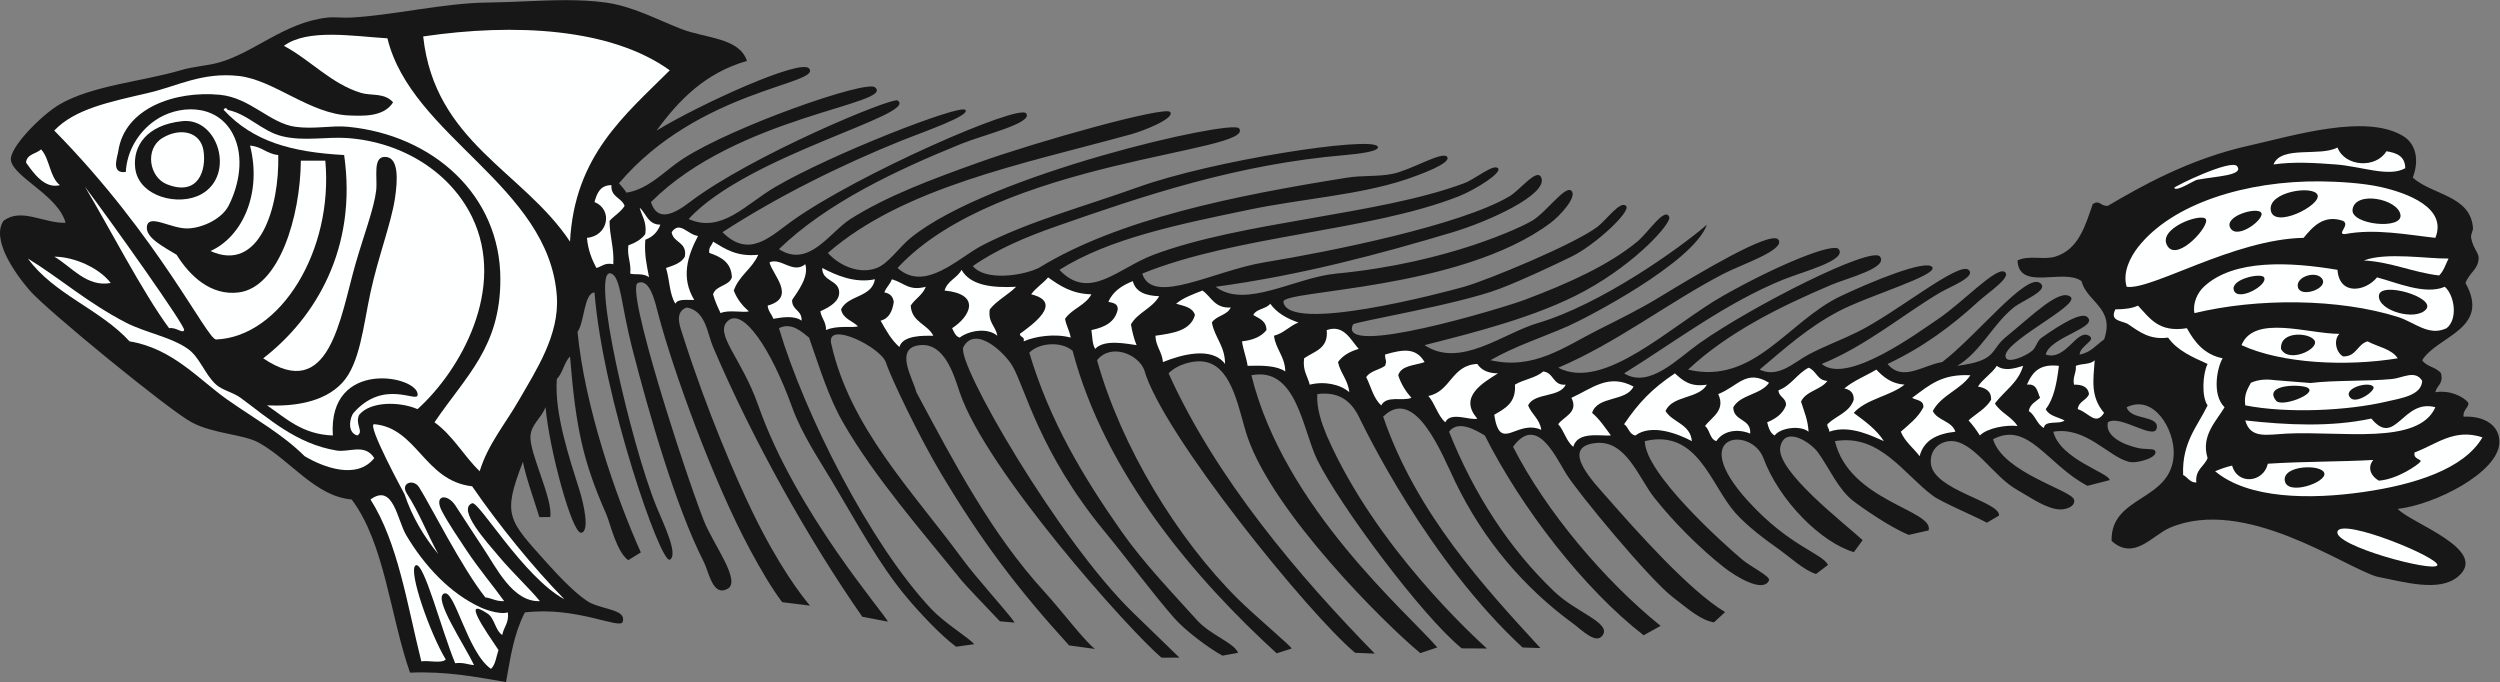
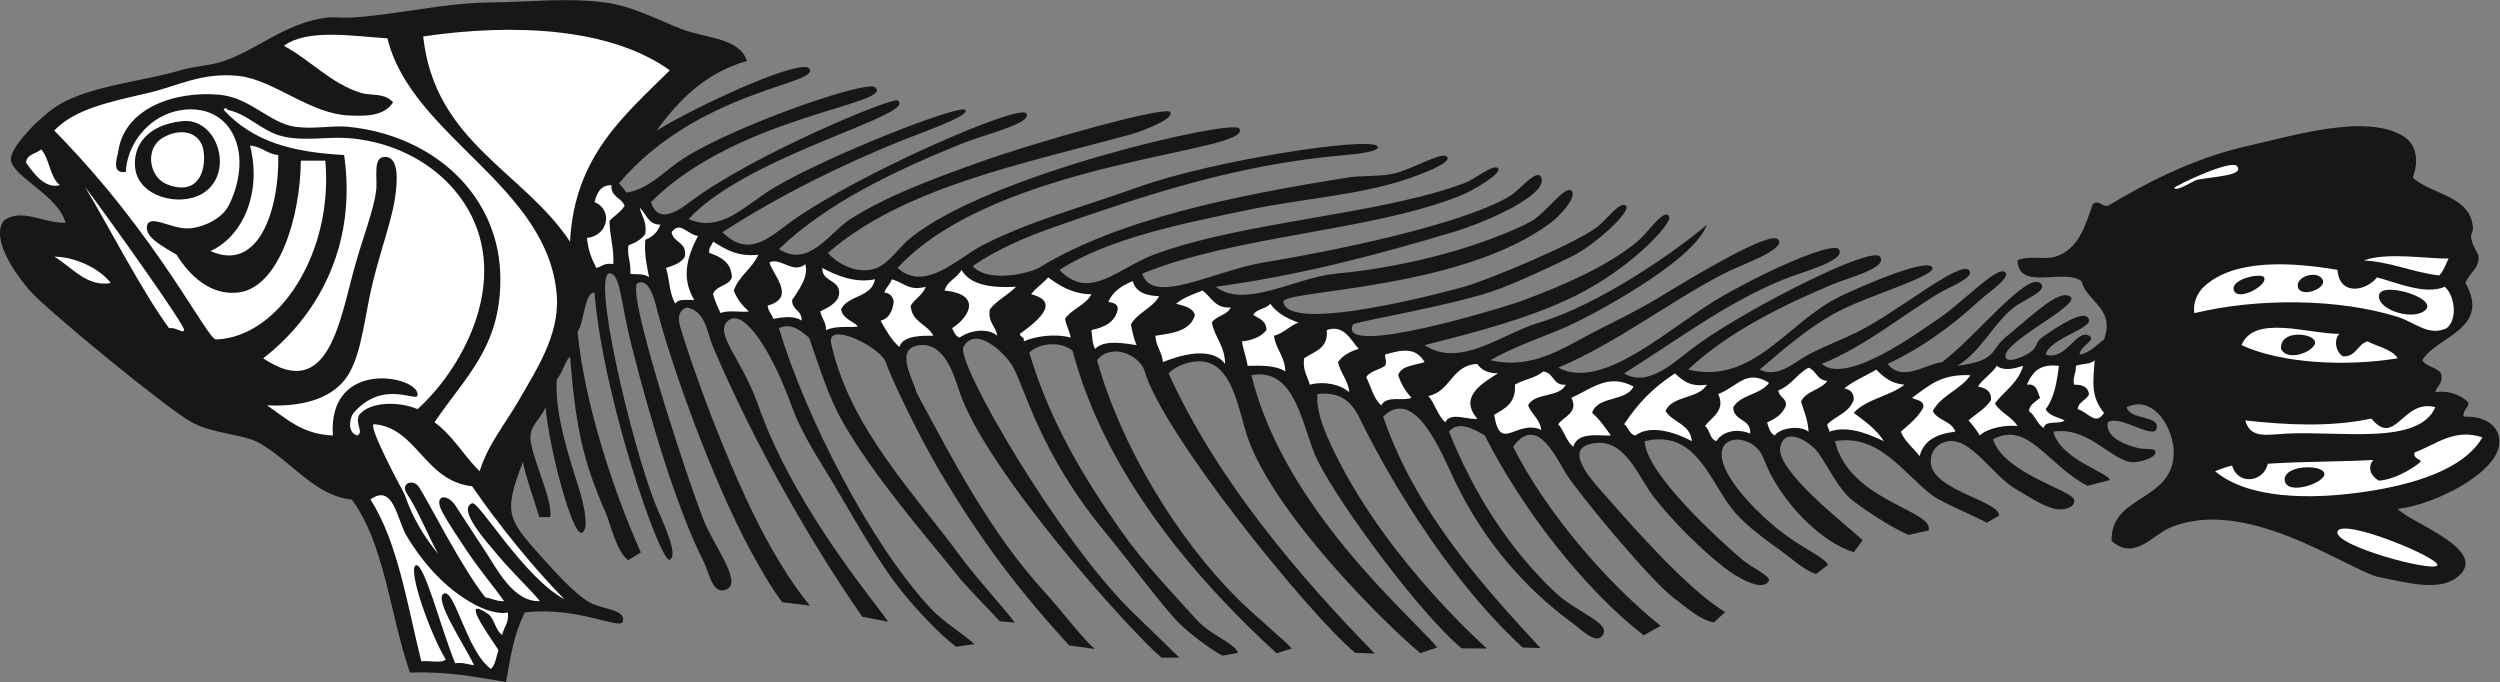
<svg xmlns="http://www.w3.org/2000/svg" viewBox="0 0 889.947 242.8" height="242.8" width="889.947" xml:space="preserve" id="svg2" version="1.1">
  <rect x="0" y="0" width="889.947" height="242.8" fill="#808080" stroke="none" />
  <defs id="defs6" />
  <g transform="matrix(1.333,0,0,-1.333,0,242.8)" id="g10">
    <g transform="scale(0.1)" id="g12">
      <path id="path14" style="fill:#181717;fill-opacity:1;fill-rule:evenodd;stroke:none" d="m 1994.73,1658.79 c -110.56,-31.84 -181.31,-103.52 -241.27,-185.98 116.8,70.9 384.28,192.68 407.16,165.88 36.12,-42.32 -294.67,-55.93 -507.69,-306.62 6.96,-8.12 14.24,-15.93 20.1,-25.14 60.58,9.64 102.18,59.03 150.8,90.48 134.45,86.97 488.28,210.66 512.72,191 56.31,-45.27 -367.48,-75.5 -598.17,-306.61 16.83,-53.89 61.12,-32.59 103.09,-0.57 163.48,124.82 541.07,281.15 555.4,272.01 59.29,-37.83 -398.94,-144.53 -557.95,-316.68 88.14,-39.22 152.19,39.24 231.22,85.45 150.99,88.29 492.02,221.06 507.69,206.1 15.66,-14.97 -110.74,-58.34 -165.88,-80.43 -166.62,-66.78 -336.81,-151.82 -482.56,-246.31 71.28,-71.13 126.84,-12.17 185.99,30.15 172.94,123.76 605.87,313.44 625.05,287.25 19.18,-26.19 -112.87,-56.91 -172.65,-81.15 -173.57,-70.35 -359.77,-157.86 -487.59,-281.5 80.16,-51.96 135.4,45.17 191.01,80.44 97.48,61.8 217.35,106.21 341.82,150.8 159.3,57.04 497.09,151.31 511.72,135.16 14.64,-16.17 -68.52,-49.86 -104.56,-59.77 -289.18,-79.46 -607.08,-141.05 -809.3,-316.68 30.76,-34.43 84.99,-58.12 130.7,-40.21 31.49,12.35 59.13,54.93 90.47,80.43 209.25,170.19 858.15,317.23 876.82,292.5 48.72,-64.51 -644.22,-83.24 -912,-372.93 73.38,-66.36 162.27,27.3 226.2,60.33 123.25,63.64 270.04,103.11 417.21,155.82 198.53,71.1 618.41,136.06 638.61,108.62 9.27,-12.59 -48.32,-20.02 -85.67,-23.17 -288.2,-24.35 -536.09,-107.51 -774.11,-191.01 -77.26,-27.1 -156.26,-60 -221.18,-105.57 33.4,-40.68 133.1,-25.7 175.94,-5.02 212.33,130.51 523.55,193.38 824.38,241.27 39.69,6.33 81.71,2.13 120.64,10.07 49.9,10.17 133.82,62.03 145.77,45.24 11.96,-16.8 -72.3,-47.46 -110.59,-60.33 -123.56,-41.47 -278.25,-51.47 -417.21,-80.41 -188.7,-39.34 -373.5,-76.35 -507.7,-160.86 80.21,-84.68 155.7,4.29 251.34,40.21 238.12,89.44 601.5,105.99 829.4,191.02 29.98,11.18 77.99,52.47 90.48,40.2 12.49,-12.27 -62.94,-58.71 -105.56,-75.39 -238.45,-93.4 -592.63,-103.82 -844.48,-206.1 27.56,-87.1 190.68,7.88 326.73,30.17 179.69,29.42 523.62,99.25 653.47,175.93 29.43,17.36 74.22,77.37 85.46,50.25 18.75,-45.24 -142.13,-117.6 -236.27,-145.76 -192.43,-57.58 -403.68,-114.67 -633.35,-145.77 79.2,-60.385 211.39,24.68 321.71,35.18 300.19,28.6 498.26,126.07 522.77,140.74 39.51,23.68 89.12,96.12 105.57,80.43 16.44,-15.68 -30.38,-66.77 -55.3,-85.46 -241.6,-181.1 -717.84,-179.19 -713.79,-211.1 10.94,-86.015 428.61,24.99 482.56,40.21 62.44,17.59 298.65,115.42 356.9,160.85 24.93,19.44 59.72,69.52 75.4,55.29 15.67,-14.22 -84.4,-106.13 -145.77,-135.72 -61.01,-29.39 -129.09,-61.67 -191.02,-85.45 -110.72,-42.5 -388.59,-88.484 -392.08,-95.511 -45.26,-91.164 401.64,44.394 457.42,65.351 118.29,44.42 225.7,93.14 301.61,155.82 29.69,24.53 74.14,94.42 85.45,65.35 5.91,-15.19 -84.09,-119.47 -224.94,-196.58 -128.59,-70.371 -302.33,-113.098 -428.52,-145.227 94.54,-63.511 209.41,31.54 302.3,58.899 167.35,49.278 378.01,198.788 451.69,262.808 -36.19,-101.48 -323.3,-250.207 -371.97,-271.445 -69.51,-30.332 -141.79,-53.512 -206.1,-90.476 115.79,-26.864 197.58,35.707 286.53,80.421 54.21,27.25 112.16,55.872 160.84,85.45 102.65,62.39 303.2,183.34 321.73,155.82 18.5,-27.48 -97.5,-65.54 -145.78,-90.47 -146.33,-75.58 -283.71,-183.788 -442.36,-251.339 123.3,-64.109 301.24,113.164 439.78,191.829 144.19,81.87 294.93,143.16 309.2,124.85 23.29,-29.85 -96.7,-60.63 -145.78,-80.43 -155.25,-62.62 -289.76,-165.971 -427.26,-251.327 67.33,-41.511 142.82,39.27 201.06,80.442 140.62,99.375 461.12,261.605 482.56,231.215 21.47,-30.38 -86.28,-56.59 -130.69,-75.41 -139.96,-59.25 -278.34,-128.903 -382.03,-226.176 176.2,-41.789 265.97,128.703 407.16,196.016 78.9,37.62 229.12,99.83 244.85,77.68 15.73,-22.15 -168.66,-75.25 -249.87,-117.88 -82.73,-43.434 -146.36,-101.355 -211.12,-155.816 49.95,-23.836 91.57,19.421 130.71,40.207 41.79,22.207 88.34,39.406 130.68,60.308 104.25,51.481 269.94,188.641 296.57,165.891 21.46,-18.32 -49.67,-45.18 -75.4,-60.33 -97.81,-57.604 -198.34,-142.99 -316.68,-190.998 67.39,-56.856 256.94,83.89 311.65,120.633 62.56,41.995 153.18,138.335 175.97,125.655 22.79,-12.66 -43.55,-55.76 -70.41,-80.41 -68.97,-63.32 -146.2,-121.124 -241.28,-165.878 39.45,-48.614 94.74,-3.117 145.77,5.019 91.2,69.231 224.06,238.879 261.39,211.109 26.06,-19.39 -45.52,-45.5 -70.36,-65.33 -55.76,-44.501 -87.73,-118.181 -150.81,-155.83 109.36,14.407 85.63,40.774 130.37,77.411 75.2,61.601 142.6,128.979 171.94,107.159 30.11,-22.39 -196.95,-127.78 -171.62,-164.472 8.67,-12.547 50.55,5.149 69.04,19.817 10.92,8.632 13.45,26.601 24.39,34.371 54.47,38.695 107.49,69.371 122.72,56.398 33.03,-28.117 -99.61,-53.273 -110.59,-100.523 53.46,-18.215 82.87,69.746 115.61,50.261 20.96,-12.464 -24.07,-26.203 -25.12,-50.261 30.11,5.054 44.34,26.011 65.33,40.211 30.04,84.062 -46.04,99.878 -60.31,155.828 -46.91,35.38 -167.44,-27.77 -170.9,55.29 30.86,14.73 70.15,0.75 100.52,10.05 62.6,19.16 80.17,81.82 100.54,140.75 19.71,11.7 18.68,-6.16 40.21,-5.03 87,51.12 216.01,125 377,160.85 116.07,25.84 312.53,86.73 412.18,25.14 33.15,-20.48 43.24,-63.39 25.14,-110.6 51.77,-46.81 155.45,-47.48 160.86,-135.7 0.32,-5.3 -6.67,-16.5 -5.03,-25.14 5.71,-30.13 21.12,-39.77 20.11,-55.29 -1.97,-30.02 -24.73,-37.17 -35.19,-65.36 68.8,-122.425 -75.5,-141.558 -115.61,-206.081 10.84,-17.645 38.56,-18.407 50.26,-35.196 6.97,-28.738 -11.52,-32.031 -15.08,-50.261 43.15,6.289 74.61,-13.868 85.45,-25.125 10.84,-11.274 -13.3,-20.207 -10.05,-40.215 59.92,2.351 94.1,-25.981 95.54,-64.496 v -4.95 l -0.03,-0.925 c -3.76,-79.219 -172.31,-164.844 -271.43,-175.93 35.22,-38.535 246.56,-109.16 160.84,-180.977 -50.35,-42.175 -143.25,-14.211 -216.15,0 -89.27,26.25 -353.22,215.536 -552.93,130.704 -46.8,-19.875 -95.86,-89.551 -155.83,-35.184 -3.1,122.644 160.93,104.48 165.88,231.226 2.58,65.801 -52.74,161.583 -125.66,125.665 10,-35.243 86.02,-20.457 80.43,-55.293 -5.6,-34.832 -98.97,37.336 -130.7,15.082 -7.54,-36.332 38.46,-58.411 77.6,-68.039 22.04,-5.43 43.55,-1.243 48.07,-7.364 12.57,-17.011 -46.12,-35.89 -69.33,-30.105 -55.48,13.804 -114.89,95.176 -202.11,80.371 19.35,-74.531 148.62,-109.199 150.79,-129.231 l -59.43,-15.293 c -107.67,56.465 -157.95,174.122 -252.22,124.415 27.27,-89.61 207.42,-135 216.16,-160.848 5.93,-17.59 -21.72,-30.07 -46.67,-25.813 -36.48,6.239 -79.4,37.395 -104.13,50.95 -65.39,35.808 -119.1,135.086 -180.97,130.691 -28.99,-2.063 -53.93,-24.578 -50.26,-60.32 7.29,-71.133 185.84,-101.172 181.9,-138.52 l -32.53,-19.019 c -26.43,14.918 -121.35,54.839 -144.35,72.086 -79.73,59.777 -141.7,165.746 -261.37,145.773 38.39,-160.652 265.04,-183.898 250.32,-238.367 l -53.01,-12.035 c -52.9,21.41 -132.1,78.019 -147.06,89.543 -41.95,32.312 -63.48,85.996 -95.51,130.703 -18.96,26.457 -88.13,72.285 -100.52,15.066 -13.62,-62.812 171.17,-204.351 219.89,-249.383 l -23.49,-31.894 c -85.28,24.512 -198.64,135.429 -241.65,251.125 -31.78,85.457 -207.77,67.644 -40.2,-115.617 110.39,-120.762 195.86,-137.696 212.87,-169.676 l -31.9,-24.211 c -29.91,7.781 -74.89,48.711 -95.52,63.203 -39.5,27.715 -89.03,64.609 -120.65,100.516 -66.18,75.175 -99.9,224.55 -241.28,191.027 0.82,-85.691 206.28,-270.957 260.78,-316.816 22.62,-19.012 75.45,-44.356 70.98,-55.157 -15.72,-34.55 -88.93,10.203 -120.63,35.188 -63.09,49.668 -134.39,120.613 -185.99,185.972 -41.31,52.329 -75.12,154.258 -155.83,145.786 -98.86,-10.403 -4.47,-106.25 30.16,-145.786 77.84,-88.855 220.37,-249.207 314.96,-305.71 l -29.62,-27.54 c -36.81,5.997 -71.72,38.321 -109.41,66.836 -61.64,46.661 -257.18,282.657 -286.52,331.766 -32.28,54.023 -79.65,153.898 -140.74,70.371 88.36,-173.769 245.79,-358.68 394.07,-478.277 l -45.24,-25.149 c -159.22,123.172 -326.1,339.219 -424.23,533.594 -23.35,13.731 -70.62,42.695 -95.51,10.051 66.79,-167.113 161.05,-312.649 281.49,-427.277 58.75,-55.887 150.32,-82.415 129.27,-115.594 -17.23,-27.16 -55.84,13.23 -78.99,30.144 -130.7,95.481 -239.57,221.532 -316.69,382.032 -33.27,69.238 -105.81,255.578 -191.02,170.91 88.56,-258.742 271.52,-456.449 419.99,-617.992 l -47.72,1.543 C 3813.54,325.852 3646.23,673.477 3629.41,707.473 c -19.83,40.093 -50.45,69.375 -111.59,61.609 -2.57,-38.242 11.95,-78.332 25.14,-110.586 130.41,-299.187 395.37,-538.816 427.77,-568.926 l -67.14,0.449 c -105.95,85.832 -325.88,382.031 -385.77,503.125 -39.45,79.777 -54.62,250.117 -175.93,226.203 86.85,-353.45 416.77,-634.164 496.49,-726.828 l -45.36,-15.273 c -96.65,79.649 -391.4,373.817 -461.19,576.223 -23.14,67.129 -37.65,184.109 -110.58,201.062 -31.84,7.41 -78.07,-6.426 -100.54,-30.168 127.64,-282.437 347.9,-541.265 550.82,-748.426 l -52.67,2.254 c -121.9,101.036 -517.24,587.872 -563.5,756.243 -17.54,42.546 -89.66,70.546 -125.66,25.125 63.68,-228.797 212.89,-476.036 377,-638.387 47.19,-46.68 147.12,-130.242 142.4,-131.746 l -39.78,-12.641 c -215,196.32 -457.78,477.403 -544.97,807.903 -30.93,26.171 -89.18,21.699 -115.62,-5.032 54.42,-182.73 144.47,-332.437 246.32,-477.515 59.69,-85.039 139.42,-167.754 201.06,-236.274 36.76,-40.847 99.31,-60.469 110.18,-87.808 l -41.5,-7.531 c -36.2,19.074 -100.26,67.571 -129,100.371 -60.93,69.61 -120.96,152.317 -185.99,231.243 -174.85,212.246 -211.69,383.132 -246.3,442.339 -20.12,34.407 -98.55,109.891 -130.7,50.266 -21.4,-39.707 254.43,-516.73 452.4,-708.769 l 124.37,-120.625 -47.8,-0.274 c -86.23,72.93 -469.14,501.231 -539.02,709.024 -15.41,45.871 -39.98,131.914 -105.56,125.671 -71.49,-6.804 -18.35,-90.742 -10.06,-125.671 101.11,-189.219 200.66,-378.625 341.82,-532.832 44.18,-48.243 108.01,-132.684 135.09,-152.872 l -69.1,9.512 C 2716.25,250.254 2620.53,377.109 2512.49,557.957 c -56.79,95.059 -132.99,253.527 -146.42,295.012 -13.42,41.472 -160.27,113.535 -146.39,51.054 49.86,-224.296 216.78,-393.476 348.1,-572.257 43.31,-58.985 121.72,-143.114 142.04,-172.996 l -39.63,3.566 c -29.61,30.984 -92.93,97.305 -102.41,109.109 -102.82,127.95 -232.29,275.188 -316.68,422.239 -38.37,66.843 -61.94,144.578 -90.48,226.195 -18.45,14.457 -46.71,42.301 -80.43,25.125 68.22,-229.152 243.01,-575.902 407.16,-750.207 34.88,-37.043 98.63,-75.664 114.35,-93.606 l -48.23,-6.835 c -41.11,29.668 -100.83,94.454 -132.84,132.714 -74.34,88.86 -133.54,200.203 -199.69,310.782 -32.99,55.136 -79.99,125.246 -105.56,196.043 -57.57,159.347 -131.4,265.285 -170.91,231.218 -39.52,-34.078 35.68,-98.465 80.43,-226.187 100.57,-287.078 340.77,-559.61 346.06,-577.578 l -68.26,13.183 c -143.43,206.028 -291.39,469.375 -398.44,720.215 -15.71,36.809 -19.19,96.649 -70.38,105.564 -34.07,-12.091 -17.81,-51.111 -10.05,-75.408 65.74,-205.918 142.78,-382.097 184.66,-468.632 71.56,-147.903 131.35,-224.258 154.48,-252.098 l -74.1,9.18 c -26.91,35.281 -56.94,86.296 -84.75,137.918 -101.62,188.574 -206.98,483.117 -245.64,628.925 -8.08,30.485 -22.05,100.045 -55.29,85.445 -33.24,-14.59 121.67,-493.628 175.93,-633.343 25.06,-64.524 102.41,-163.293 63.08,-183.734 -39.33,-20.426 -48.69,44.945 -63.08,73.148 -74.28,145.633 -146.23,395.68 -191.25,571.434 -29.24,114.115 -29.87,187.205 -55.05,197.635 -60.15,24.91 53.8,-461.393 120.64,-623.3 18.65,-45.195 59.08,-127.773 35.18,-140.742 -23.9,-12.968 -178.53,431.367 -201.06,713.772 -28.19,-2.03 -26.28,-77.561 -45.24,-105.561 19.01,-197.207 100.57,-435.777 169.02,-588.738 l -33.65,-20.703 c -31.3,22.082 -48.28,98.996 -58.44,122.226 -60.91,139.344 -81.06,223.973 -97.04,421.875 -15.81,-16.015 -19.37,-44.296 -35.18,-60.312 -7.28,-90.75 34.53,-214.609 60.31,-296.57 11.36,-36.118 28.37,-111.282 4.5,-114.004 -23.87,-2.707 -84.63,220.015 -94.97,335.172 -12.94,-30.973 -37.12,-44.676 -40.22,-75.399 -4.53,-44.933 60.75,-169.512 52.72,-217.812 l -29.01,-0.254 c -10.79,36.004 -37.54,110.832 -43.82,147.683 -56.36,-144.754 -39.01,-154.511 65.35,-271.433 32.23,-36.114 84.95,-90.657 115.61,-105.567 36.69,-17.843 95.76,-18.398 85.45,-50.261 -6.88,-21.309 -123.02,41.851 -261.38,25.125 C 1371.71,127.336 1363.71,68.231 1351.32,0 1271.11,13.613 1192.93,29.266 1094.96,25.137 1041.45,177.715 1027.6,369.961 939.141,487.59 c -96.86,8.551 -160.75,101.969 -246.309,150.801 -42.285,24.121 -121.727,23.55 -180.961,55.293 -61.371,32.879 -387.75,300.308 -432.297,351.866 -41.492,48 -103.027,136.97 -70.363,185.97 47.367,36.43 107.254,-6.81 165.871,-5.03 -19.031,72.21 -137.156,121.01 -145.769,165.89 -6.441,33.56 81.918,122.57 130.691,150.8 86.844,50.28 224.726,61.58 321.711,90.48 34.765,10.36 72.918,12.59 100.527,20.11 96.512,26.31 176.586,107.78 291.547,120.63 19.512,2.18 40.473,-0.92 60.32,0 110.951,5.15 250.011,39.01 366.941,40.22 69.89,0.73 138.95,6.15 205.78,6.38 h 7.4 c 35.21,-0.1 69.78,-1.73 103.5,-6.38 71.93,-9.91 136.35,-45.15 201.07,-70.37 65.44,-25.5 155.77,-23.2 175.93,-85.46 v 0 0" />
      <path id="path16" style="fill:#feffff;fill-opacity:1;fill-rule:evenodd;stroke:none" d="m 1130.15,1724.14 c 30.56,-282.76 266.96,-359.69 392.08,-547.91 12.09,229.2 145.61,336.96 266.41,457.43 -156.84,112.86 -413.68,126.5 -658.49,90.48 v 0 0" />
      <path id="path18" style="fill:#feffff;fill-opacity:1;fill-rule:evenodd;stroke:none" d="m 758.18,1699.02 c 70.863,-37.75 126.133,-101.39 206.093,-125.68 26.625,-8.09 62.727,0.97 85.447,-25.14 -24.83,-40.13 -82.825,-36.19 -115.611,-35.17 -105.828,3.27 -202.296,95.11 -296.574,105.56 -97.902,10.84 -164.492,-27.41 -241.273,-45.25 -103.672,-24.08 -196.489,-42.66 -251.34,-100.53 277.945,-282.17 408.441,-558.939 432.297,-557.958 171.898,7.039 313.484,237.058 291.547,477.528 -21.786,0 -43.567,0 -65.344,0 -1.313,-149.7 -57.856,-338.02 -165.887,-351.87 -74.238,-9.51 -131.07,44.19 -165.879,100.54 -33,20.63 -85.75,45.84 -79.082,77.51 6.664,31.71 65.02,-8.47 109.242,-7.13 38.911,1.16 90.532,25.39 108.688,60.73 26.769,52.18 43.773,129.77 11.184,191.77 -43.989,83.67 -148.59,78.12 -209.52,34.5 -42.289,-30.25 -73.137,-79.43 -76.23,-136.2 -40.465,-5.57 -22.442,39.32 -20.102,55.29 16.883,115.66 152.102,162.25 271.434,150.8 80.781,-7.76 133.437,-76.03 201.07,-85.45 50.328,-7.03 97.183,4.2 140.742,0 227.618,-22.03 407.168,-182.76 407.168,-407.18 0,-181.225 -91.29,-257.174 -175.94,-382.006 48.89,-34.895 78.07,-89.485 120.64,-130.696 22.39,72.801 68.16,125.653 105.56,191.016 44.65,78.016 107.76,172.523 100.54,276.446 -20.5,294.71 -388.77,426.23 -452.41,688.67 -92.234,5.65 -213.62,26.43 -276.46,-20.1 v 0 z M 486.738,1497.95 c 96.071,10.2 142.055,-143.34 51.754,-194.63 -60.519,-34.37 -168.437,-7.26 -177.422,68.95 -6.871,58.33 29.61,115.46 125.668,125.68 v 0 z m -53.48,-45.34 c -46.895,-28.91 -35.328,-104.4 12.734,-123.38 83.735,-33.06 105.574,37.72 97.449,89.98 -7.953,51.16 -62.988,62.49 -110.183,33.4 v 0 0" />
      <path id="path20" style="fill:#feffff;fill-opacity:1;fill-rule:evenodd;stroke:none" d="M 919.027,1407.46 C 954.723,1158.23 842.211,972.109 702.887,864.578 880.277,744.68 907.809,971.383 949.188,1115.9 c 21.48,75.03 49.41,147.71 55.302,196.05 4.3,35.43 -10.627,92.27 25.13,90.49 35.75,-1.8 32.43,-61.87 25.13,-110.59 -10.01,-66.78 -44.52,-154.99 -65.348,-251.34 -19.211,-88.834 -27.91,-189.951 -75.398,-241.272 -49.27,-53.23 -131.52,-63.515 -201.07,-60.312 51.097,-34.356 93.55,-77.363 175.933,-80.43 -13.5,207.141 229.003,159.641 226.503,108.399 -1.1,-22.508 -90.07,43.957 -171.206,-48.079 -8.461,-9.597 -19.512,-51.816 10.051,-60.32 18.383,10.188 -7.238,30.266 5.027,55.293 30.348,36.477 108.198,35.637 155.828,15.078 114.16,102.696 238.18,321.833 145.78,512.713 -57.09,117.91 -183.18,199.85 -331.768,211.12 -56.113,4.25 -117.09,-9.4 -175.934,5.03 -54.011,13.24 -90.953,59.38 -145.769,70.38 -0.059,5.07 -8.816,6.32 -10.055,0 79.02,-85.54 183.246,-113.13 321.703,-120.65 v 0 0" />
      <path id="path22" style="fill:#feffff;fill-opacity:1;fill-rule:evenodd;stroke:none" d="m 562.133,1151.1 c 131.012,-59.44 184.238,116.23 180.965,256.36 -30.739,2.77 -44.035,22.99 -75.399,25.13 C 699.805,1307.38 648.648,1190 562.133,1151.1 v 0 0" />
-       <path id="path24" style="fill:#feffff;fill-opacity:1;fill-rule:evenodd;stroke:none" d="m 6242.27,1427.57 c -46.73,-25.31 -150.24,6.14 -170.9,-45.25 56.71,7.98 113.02,3.86 165.88,0 68.88,-5.01 142.27,-34.96 185.98,-10.05 -0.14,31.68 -22.67,41 -50.26,45.25 -28.3,-46.8 -111.16,-41.35 -130.7,10.05 v 0 0" />
      <path id="path26" style="fill:#feffff;fill-opacity:1;fill-rule:evenodd;stroke:none" d="m 109.734,1422.54 c -12.988,-12.15 -38.062,-12.2 -40.215,-35.18 19.5,-27.49 49.539,-71.06 90.484,-60.33 -27.484,21.11 -26.895,70.29 -50.27,95.51 v 0 0" />
      <path id="path28" style="fill:#feffff;fill-opacity:1;fill-rule:evenodd;stroke:none" d="m 5806.31,1319.7 c 5.23,-11.55 52.69,20.09 61.07,21.64 52.19,9.7 124.92,11.44 107.01,36.16 -14.96,20.64 -169.63,-54.36 -168.08,-57.8 v 0 0" />
-       <path id="path30" style="fill:#feffff;fill-opacity:1;fill-rule:evenodd;stroke:none" d="m 6357.89,1322.01 c -48.58,10.9 -115.44,14.63 -160.86,15.08 -199,1.99 -396.54,-59.36 -487.59,-175.94 -20.63,-26.42 -41.65,-67.42 -30.15,-105.55 65.75,-10.01 285.42,127.1 472.51,130.69 22.51,27.18 52.85,63.91 105.56,45.23 19.43,-11.26 -18.84,-36.11 5.02,-35.19 79.88,15.37 168.2,-2.08 241.28,-10.04 32.52,80.39 -75.65,120 -145.77,135.72 v 0 z m 52.44,-73.22 c 8.44,-42.23 -133.08,-27.83 -127.84,12.91 6.56,51 119.4,29.35 127.84,-12.91 v 0 z m -221.17,51.69 c 9.61,-27.51 -116.54,-91.1 -124.99,-40.91 -8.45,50.2 115.38,68.43 124.99,40.91 v 0 z m -150.8,-46.71 c 11.66,-16 -62.76,-73.45 -81.9,-41.72 -19.12,31.74 70.24,57.72 81.9,41.72 v 0 z m -147.95,-17.21 c 12.46,-17.17 -73.79,-113.42 -101.29,-73.42 -32.19,46.82 88.83,90.59 101.29,73.42 v 0 0" />
      <path id="path32" style="fill:#feffff;fill-opacity:1;fill-rule:evenodd;stroke:none" d="m 1632.82,1327.03 c -30.12,-0.04 -38.68,-21.64 -45.24,-45.23 50.35,-20.23 36.17,-90.91 -20.11,-95.51 2.82,-32.36 13.04,-57.34 25.13,-80.43 14.9,3.53 21.89,14.98 45.24,10.04 2.53,44.43 -9.95,73.83 -10.05,115.62 12.58,14.25 30.17,23.46 40.21,40.22 -8.03,22.13 -37.28,23.03 -35.18,55.29 v 0 z M 4196.43,759.023 c 20.22,-39.132 -20.99,-50 -35.2,-70.382 16,-17.508 21.29,-45.719 40.23,-60.313 11.61,41.836 71.7,28.352 100.52,30.168 -15.71,21.145 -30.23,43.484 -50.26,60.32 14.19,46.118 91.22,29.414 110.58,70.372 -66.66,35.546 -109.41,-4.391 -165.87,-30.165 v 0 z m 909.82,0 c 11.48,-6.933 31.36,-5.5 30.16,-25.128 -14.11,-27.782 -38.15,-45.633 -60.32,-65.348 11.35,-27.18 33.75,-43.313 50.27,-65.344 10.82,42.793 47.12,60.106 95.5,65.344 -9.52,29.031 -47.68,29.391 -60.32,55.293 22.69,42.664 74.02,56.676 100.53,95.508 -76.78,3.941 -108.87,-25.891 -155.82,-60.325 v 0 z m -517.74,10.059 c 20.98,-44.172 -19.12,-62.449 -35.2,-85.449 13.36,-10.11 12.2,-34.727 30.17,-40.215 17.97,27.59 55.76,34.387 90.48,20.105 2.77,41.309 -45.11,31.965 -45.25,70.372 19.35,34.281 73.81,33.437 95.51,65.343 -61.1,37.5 -83.08,-9.773 -135.71,-30.156 v 0 z m -251.34,-80.441 c 12.26,-7.852 13.13,-27.071 30.14,-30.145 43.06,32.234 114.13,4.426 150.83,-15.078 -4.12,46.141 -51.29,49.238 -70.39,80.422 18.22,42.098 88.63,32.012 110.59,70.379 -45.57,-7.039 -65.23,11.844 -85.45,30.144 -60.89,-40.418 -97.16,-78.687 -135.72,-135.722 v 0 z m -216.15,140.754 c -19.38,-17.469 -52.51,-21.192 -75.39,-35.176 3.63,-48.875 -26.79,-63.703 -55.3,-80.43 15.9,-103.992 59.47,-10.652 125.67,-40.215 -4.14,29.375 -25.89,41.145 -35.19,65.352 17.14,34.797 83.96,19.929 100.53,55.293 -35.15,-3.328 -31.16,32.488 -60.32,35.176 v 0 z m 909.83,-185.977 c -20.1,31.848 -50.78,53.098 -80.43,75.398 33.21,37.161 96.34,44.414 135.72,75.403 -35.93,2.617 -56.51,20.554 -75.4,40.215 -28.3,-16.954 -60.86,-29.637 -85.45,-50.286 15.3,-3.113 25.69,-11.16 25.13,-30.144 -11.11,-34.121 -47.51,-42.981 -70.37,-65.363 -1.11,-9.493 5.66,-11.075 5.03,-20.094 55.67,20.601 121.3,-14.945 145.77,-25.129 v 0 z M 4829.8,839.441 c -30.88,-16.043 -46.25,-47.593 -80.43,-60.3 0.99,-19.102 21.12,-19.082 20.09,-40.215 -8.7,-23.145 -27.85,-35.821 -50.26,-45.242 3.84,-14.582 7.95,-28.911 20.11,-35.188 14.33,20.078 67.67,28.496 90.49,10.051 -1.72,31.805 -12.32,54.723 -20.12,80.43 13.17,28.718 52.85,30.914 70.37,55.289 -27.51,0.968 -29.31,27.668 -50.25,35.175 v 0 z m 583.07,-45.222 c 27.04,3.574 27.77,-19.153 35.19,-35.196 -11.62,-10.148 -26.86,-16.71 -30.16,-35.183 17.44,-11.035 21.54,-35.422 40.22,-45.238 2.9,22.226 41.95,8.312 55.29,20.109 -17.68,9.133 -41.72,11.894 -50.27,30.156 22.19,28.074 29.65,70.891 35.19,115.613 -49.1,5.383 -69.1,-13.093 -85.46,-50.261 v 0 z m -25.12,-110.586 c -15.17,25.051 -45.08,35.351 -60.33,60.301 25.03,33.625 62.3,55.011 75.4,100.546 -23.41,-7.167 -50.07,-15.125 -70.37,0 -13.76,-21.421 -36.51,-33.867 -50.27,-55.292 19.62,-3.844 35.74,-11.172 35.18,-35.184 -14.27,-24.27 -40.16,-36.902 -60.31,-55.293 11.28,-12.188 21.11,-25.801 30.16,-40.215 20.23,20.359 71.97,29.055 100.54,25.137 v 0 z m -1573.36,80.422 c 18.01,-20.532 24.86,-52.219 45.25,-70.371 13.55,30.332 69.47,3.23 85.45,10.046 -51.09,58.036 15.78,95.821 55.29,120.633 -26.77,0.063 -44.58,9.035 -55.29,25.149 -69.11,-2.949 -70.42,-73.692 -130.7,-85.457 v 0 z m 1729.17,80.425 c 1.67,-20.093 -8.95,-27.898 -5.01,-50.261 22.27,0.5 37.6,-5.969 40.2,-25.137 -6.39,-17.07 -27.87,-19.031 -30.16,-40.215 30.37,-9.64 47.57,-45.351 70.37,-10.051 -36.58,43.215 -29.07,85.997 -25.12,140.743 -9.96,-11.825 -35,-8.575 -50.28,-15.079 v 0 z m -1844.78,30.161 c 0.46,-18.789 5.63,-14.336 0,-30.161 -15.84,-10.964 -39.94,-13.671 -50.26,-30.164 12.87,-25.664 19.51,-57.57 40.21,-75.39 14.24,27.644 58.07,10.273 80.42,20.097 -14.94,16.895 -27.38,36.29 -35.19,60.325 8.24,26.961 44.59,25.789 70.39,35.183 -22.6,38.574 -56.3,34.649 -105.57,20.11 v 0 z m -155.82,65.339 c 5.18,-50.421 -33.87,-56.621 -60.32,-75.402 -4.4,-32.871 9.27,-47.683 15.07,-70.359 39.87,10.058 82.09,0.508 105.56,-20.117 -3.51,33.332 -23.6,50.125 -30.16,80.429 12.54,17.617 31.91,28.426 55.3,35.188 -21.47,23.711 -39.54,66.414 -85.45,50.261 v 0 z m -196.06,40.215 c 15.7,-9.449 35,-15.277 35.2,-40.215 -13.96,-17.871 -36.72,-26.953 -65.35,-30.156 3.41,-23.41 11.5,-42.129 15.08,-65.344 39.79,1.25 77.8,0.715 100.53,-15.085 -0.82,41.074 -25.54,58.242 -30.15,95.507 26.7,6.813 40.9,26.11 65.35,35.188 -31.13,10.75 -57.97,25.805 -75.4,50.27 -10.66,-14.481 -37.27,-13.008 -45.26,-30.165 v 0 z m -135.71,65.355 c -25.26,-9.94 -51.28,-19.1 -70.37,-35.19 20.77,-6.04 44.16,-9.45 50.27,-30.165 -11.59,-42.031 -58.53,-48.715 -105.57,-55.293 1.08,-29.093 17.71,-42.605 20.11,-70.371 48.8,19.778 130.48,42.571 165.88,-5.019 -0.14,48.445 -27.55,69.629 -35.19,110.578 11.52,18.64 41.2,19.117 50.27,40.22 -42.98,-2.775 -51.72,28.71 -75.4,45.24 v 0 z M 3035.26,899.773 c -7.09,16.368 -11.46,35.457 -15.08,55.286 18.09,32.168 57.48,43.054 75.39,75.391 -35.63,1.23 -62.91,10.82 -70.37,40.23 -28.82,-11.41 -53.15,-27.29 -65.34,-55.29 12.24,-2.85 25.85,-4.32 25.13,-20.117 -7.21,-34.675 -35.75,-48.027 -70.38,-55.293 2.56,-17.542 2.27,-37.96 10.06,-50.261 25.09,27.179 86.1,13.008 110.59,10.054 v 0 z m -673.58,140.737 c 14.54,-2.21 22.92,-10.59 25.14,-25.12 -3.58,-24.921 -12.43,-44.566 -35.18,-50.277 14.54,-25.664 28.74,-51.679 50.25,-70.367 8.77,32.031 64.73,30.227 90.49,30.156 -15.53,31.383 -57.87,35.961 -60.33,80.428 11.75,18.42 32.01,28.32 40.22,50.27 -45.3,-11.8 -56.37,9.99 -90.48,20.09 -4.68,-13.75 -15.42,-21.42 -20.11,-35.18 v 0 z m 437.32,40.22 c -13.73,-16.43 -32.7,-27.62 -45.23,-45.24 89.46,-21.89 -1.04,-83.998 -30.16,-105.556 0.06,-9.996 13.71,-6.399 10.05,-20.11 31.23,13.926 84.49,21.461 125.66,10.055 -3.1,18.676 -11.97,31.582 -15.08,50.266 18.34,26.894 54.69,35.785 70.37,65.345 -52.36,1.25 -84.38,22.85 -115.61,45.24 v 0 z m -276.46,-35.18 c 97.87,-9.55 69.46,-68.562 20.1,-100.546 5.07,-10.008 8.69,-21.469 20.11,-25.125 24.99,18.926 73.7,27.562 100.53,5.023 -4.1,26.043 -25.43,34.879 -20.1,70.371 19.26,24.297 48.63,38.497 70.37,60.327 -67.23,-3.55 -122.67,4.67 -145.77,45.24 -11.36,-22.15 -38.02,-29 -45.24,-55.29 v 0 z m -281.49,-5.04 c 0.33,-22.95 -22.55,-37.93 -50.27,-50.26 2.68,-19.109 15.69,-27.871 15.08,-50.27 29.19,13.571 70.58,5.219 85.45,10.055 -15.16,15 -40.38,19.942 -45.24,45.238 18.4,38.567 82.59,31.347 90.48,80.417 -53.12,-11.33 -103.41,10.4 -140.75,30.17 -0.53,-37.38 44.74,-30.79 45.25,-65.35 v 0 z m -186,80.44 c 5.47,-30.27 74.52,-93.7 -5.02,-115.62 1.31,-15.447 10.9,-22.603 15.08,-35.185 26.14,4.425 56.2,9 75.4,-5.032 1.87,28.664 -26.21,27.407 -25.13,55.297 16.08,24.2 45.21,61.93 35.18,95.49 -33.06,-27.15 -64.43,18.42 -95.51,5.05 v 0 z m -160.85,25.12 c 31.18,-10.71 58.79,-24.99 60.32,-65.34 -7.94,-23.89 -42.82,-20.86 -50.26,-45.24 5.1,-18.36 12.47,-34.44 20.1,-50.271 20.44,10.008 63.32,0.133 75.4,5.031 -17.2,14.62 -31.36,32.3 -40.21,55.3 13.81,39.81 49.1,58.13 65.35,95.5 -57.63,-5.69 -88.28,15.61 -120.64,35.18 -2.9,-10.5 -12.47,-14.34 -10.06,-30.16 v 0 z m -100.53,55.3 c 4.19,-29.32 41.99,-25.05 35.19,-65.35 -9.65,-17.16 -30.14,-23.48 -50.27,-30.16 9.59,-30.63 9.2,-71.23 25.13,-95.5 6.13,13.98 30.88,9.34 50.27,10.05 -35.84,59.51 -18.6,116.47 10.06,170.9 -28.83,4.03 -48.61,41.33 -70.38,10.06 v 0 z m -70.37,-5.04 c -10.64,-14.49 -26.86,-23.4 -45.24,-30.14 -3.8,-30.6 8.03,-45.59 5.02,-75.41 11.14,-3.88 36.03,2.24 50.27,-10.05 -5.8,31.05 -13.2,60.52 -10.05,100.52 19.63,7.19 33.04,20.59 40.21,40.23 -33.47,0.04 -37.36,29.65 -55.29,45.24 5.8,-22.7 19.47,-37.5 15.08,-70.39 v 0 0" />
      <path id="path34" style="fill:#feffff;fill-opacity:1;fill-rule:evenodd;stroke:none" d="m 451.559,945.004 c 18.632,3.566 36.601,-15.68 40.203,-5.024 3.605,10.657 -194.235,288.81 -265.145,383.16 62.172,-103.71 154.391,-282.79 224.942,-378.136 v 0 0" />
      <path id="path36" style="fill:#feffff;fill-opacity:1;fill-rule:evenodd;stroke:none" d="m 295.723,1065.64 c -30.309,40.1 -97.27,70.25 -150.801,70.38 44.941,-25.45 85.484,-82.04 150.801,-70.38 v 0 0" />
-       <path id="path38" style="fill:#feffff;fill-opacity:1;fill-rule:evenodd;stroke:none" d="m 345.996,909.824 c 115.113,-18.586 186.481,-103.254 261.383,-155.82 72.992,-51.238 146.348,-91.438 206.094,-150.801 49.496,-29.473 139.636,-63.996 185.984,-5.027 -25.246,39.937 -67.293,14.597 -100.535,20.105 -109.18,18.094 -183.5,87.528 -256.359,140.742 -20.739,15.149 -48.204,19.872 -65.344,35.196 -30.114,26.894 -43.242,72.636 -75.403,95.5 C 456.797,921.715 388.148,933.043 335.938,960.09 233.48,1013.15 162.602,1076.76 74.555,1131 143.391,1035.63 267.641,995.68 345.996,909.824 v 0 0" />
      <path id="path40" style="fill:#feffff;fill-opacity:1;fill-rule:evenodd;stroke:none" d="m 6312.64,1125.97 c 75.73,-4.7 129.25,-31.61 201.07,-40.21 11.98,11.47 17.3,29.63 25.14,45.24 -55.96,-0.95 -165.71,17.62 -226.21,-5.03 v 0 0" />
      <path id="path42" style="fill:#feffff;fill-opacity:1;fill-rule:evenodd;stroke:none" d="m 5885.38,1055.6 c -16.49,-15.5 -30.21,-42.94 -25.13,-70.381 169,40.841 385.18,39.371 542.89,-10.055 45.82,-14.363 82.48,-52.902 130.68,-30.16 30.84,24.902 20.76,88.396 -5.03,110.596 -52.48,-22.87 -130.99,12.27 -180.96,25.13 -29.96,-37.51 -100.65,-49.65 -105.56,20.11 -124.88,21.04 -277.06,29.8 -356.89,-45.24 v 0 z m 160.85,25.13 c 11.64,-20.3 -68.73,-65.28 -80.42,-35.18 -11.69,30.09 72.75,48.53 80.42,35.18 v 0 z m 155.83,-5.04 c 14.56,-25.05 -57.73,-50.4 -65.34,-21.58 -7.6,28.82 50.78,46.66 65.34,21.58 v 0 z m 276.61,-80.557 c -28.3,-31.996 -128.32,-3.629 -125.81,36.607 2.51,40.22 154.11,-4.61 125.81,-36.607 v 0 0" />
-       <path id="path44" style="fill:#feffff;fill-opacity:1;fill-rule:evenodd;stroke:none" d="m 5709.44,1005.33 c -15.72,-7.732 -37.14,-9.764 -60.31,-10.057 -16.91,-32.949 19.85,-29.625 35.19,-40.214 31.06,-21.446 57.93,-41.442 105.56,-35.18 24.26,-34.371 65.08,-52.203 105.55,-70.367 -12.72,-24.16 -16.93,-87.305 0,-110.586 -27.27,-56.524 -68.82,-98.742 -65.34,-185.988 12.62,-5.829 16.84,-20.028 35.18,-20.118 -3.38,35.239 21.25,42.446 30.16,65.356 -18.82,59.597 24.07,99.508 45.25,135.719 -34.63,33.605 -19.57,107.328 -5.04,130.683 -48.73,9.902 -74.73,42.563 -95.5,80.426 -76.2,-12.531 -99.48,27.863 -130.7,60.326 v 0 0" />
      <path id="path46" style="fill:#feffff;fill-opacity:1;fill-rule:evenodd;stroke:none" d="m 5985.92,899.773 c 106.98,-49.507 280.35,-57.632 417.22,-35.195 -16.48,25.434 -53.34,30.461 -80.43,45.246 -27.73,-7.461 -29.52,-40.879 -65.35,-40.215 -18.32,9.891 -26.78,43.043 -10.06,60.325 -83.26,-0.243 -227.46,52.484 -261.38,-30.161 v 0 z m 196.03,10.051 c 7.17,-22.929 -71.53,-58.469 -90.47,-20.105 -3.61,51.383 83.32,43.035 90.47,20.105 v 0 0" />
-       <path id="path48" style="fill:#feffff;fill-opacity:1;fill-rule:evenodd;stroke:none" d="m 6073.87,806.316 c -21.39,2.93 -42.82,1.934 -62.82,-7.078 -8.75,-16.379 -19.01,-31.261 -15.08,-60.312 113.31,-22.16 273.27,-14.258 377,10.051 38.48,9 93.71,16.218 95.51,55.289 -18.18,30.636 -52.64,7.66 -80.43,5.031 -69.93,-6.633 -151.67,-2.617 -218.03,-10.656 l -96.15,7.675 v 0 z m 263.92,-17.128 c 8.73,-9.793 -43.67,-47.293 -60.33,-30.907 -25.19,24.778 46.75,46.114 60.33,30.907 v 0 z m -174.92,-3.379 c 26.81,-15.789 -69.71,-52.75 -84.42,-34.586 -36.01,44.492 66.85,44.929 84.42,34.586 v 0 0" />
      <path id="path50" style="fill:#feffff;fill-opacity:1;fill-rule:evenodd;stroke:none" d="m 6332.75,703.73 c -107.5,-23.292 -226.88,-17.335 -336.78,-5.019 13.87,-49.805 57.42,-37.902 110.58,-35.188 145.08,7.395 352.26,-31.992 397.11,70.372 -87.42,23.82 -106.6,-109.051 -170.91,-30.165 v 0 0" />
      <path id="path52" style="fill:#feffff;fill-opacity:1;fill-rule:evenodd;stroke:none" d="m 1080.19,501.941 c 20.78,-62.195 52.8,-114.507 90.17,-160.132 -29.59,53.867 -51.04,111.328 -83.74,161.328 -18.64,28.418 17.53,40.758 32.51,17.207 29.85,-46.906 113.44,-214.258 176.9,-294.153 17.8,-2.296 29.03,-11.171 50.26,-10.039 -25.43,36.036 -66.33,84.297 -100.52,135.723 -17.94,26.973 -48.7,72.219 -65.36,103.984 -23.34,44.473 13.85,48.606 35.49,15.996 21.15,-31.867 53.12,-82.375 75.1,-114.96 34.11,-50.579 78.16,-143.965 150.8,-140.743 -26.46,32.539 -71.2,73.77 -110.59,120.625 -30.16,35.918 -111.44,124.805 -70.36,140.75 17.64,6.868 137.38,-197.714 246.3,-256.355 -80.56,81.973 -173.28,195.344 -246.3,301.601 -127.79,14.649 -146.73,155.79 -261.393,165.868 -22.102,1.957 80.733,-186.7 80.733,-186.7 v 0 0" />
      <path id="path54" style="fill:#feffff;fill-opacity:1;fill-rule:evenodd;stroke:none" d="m 6448.37,613.262 c -5.32,-18.742 20.75,-17.676 15.08,-25.149 -5.68,-7.461 -60.66,-46.582 -110.59,-50.261 -19.94,10.722 -32.45,33.82 -15.07,55.293 -86.37,-4.993 -184.63,-3.731 -281.5,-10.047 -11.92,-51.321 -81.3,-56.965 -95.51,-5.032 -16.34,-3.769 -31.11,-9.101 -45.24,-15.078 88.33,-74.082 253.02,-76.133 397.1,-55.293 132.63,19.18 267.2,60.164 316.69,145.774 -75.48,25.125 -123.88,-19.309 -180.96,-40.207 v 0 z m -241.28,-55.305 c 7.03,-24.812 -99.4,-61.641 -105.57,-20.105 -6.15,41.543 98.54,44.914 105.57,20.105 v 0 0" />
      <path id="path56" style="fill:#feffff;fill-opacity:1;fill-rule:evenodd;stroke:none" d="m 6242.27,402.141 c -11.9,-37.754 255.99,-109.465 266.42,-90.481 10.43,18.985 -254.51,128.223 -266.42,90.481 v 0 0" />
      <path id="path58" style="fill:#feffff;fill-opacity:1;fill-rule:evenodd;stroke:none" d="m 1300.48,183.84 c 20.84,-12.141 21,-44.961 40.79,-58.164 3.78,21.344 18.45,31.804 15.08,60.301 -26.92,-7.207 -70.94,12.519 -70.94,12.519 -82.65,37.141 -152.26,112.031 -200.5,193.574 -24.44,41.321 -34.38,140.137 -95.508,95.52 73.698,-115.637 97.878,-280.813 135.728,-432.297 20.23,3.23 53.44,-6.531 65.34,5.019 -40.86,66.386 -102.04,238.925 -80.43,251.347 21.62,12.422 69.43,-175.215 105.56,-261.394 21.4,2.977 33.25,-3.617 50.27,-5.031 -27.1,57.207 -109.1,177.063 -80.42,191.028 28.67,13.965 61.73,-156.094 125.66,-201.078 12.23,11.223 14.1,32.824 20.1,50.277 -36.06,53.711 -98.64,142.977 -30.73,98.379 v 0 0" />
    </g>
  </g>
</svg>